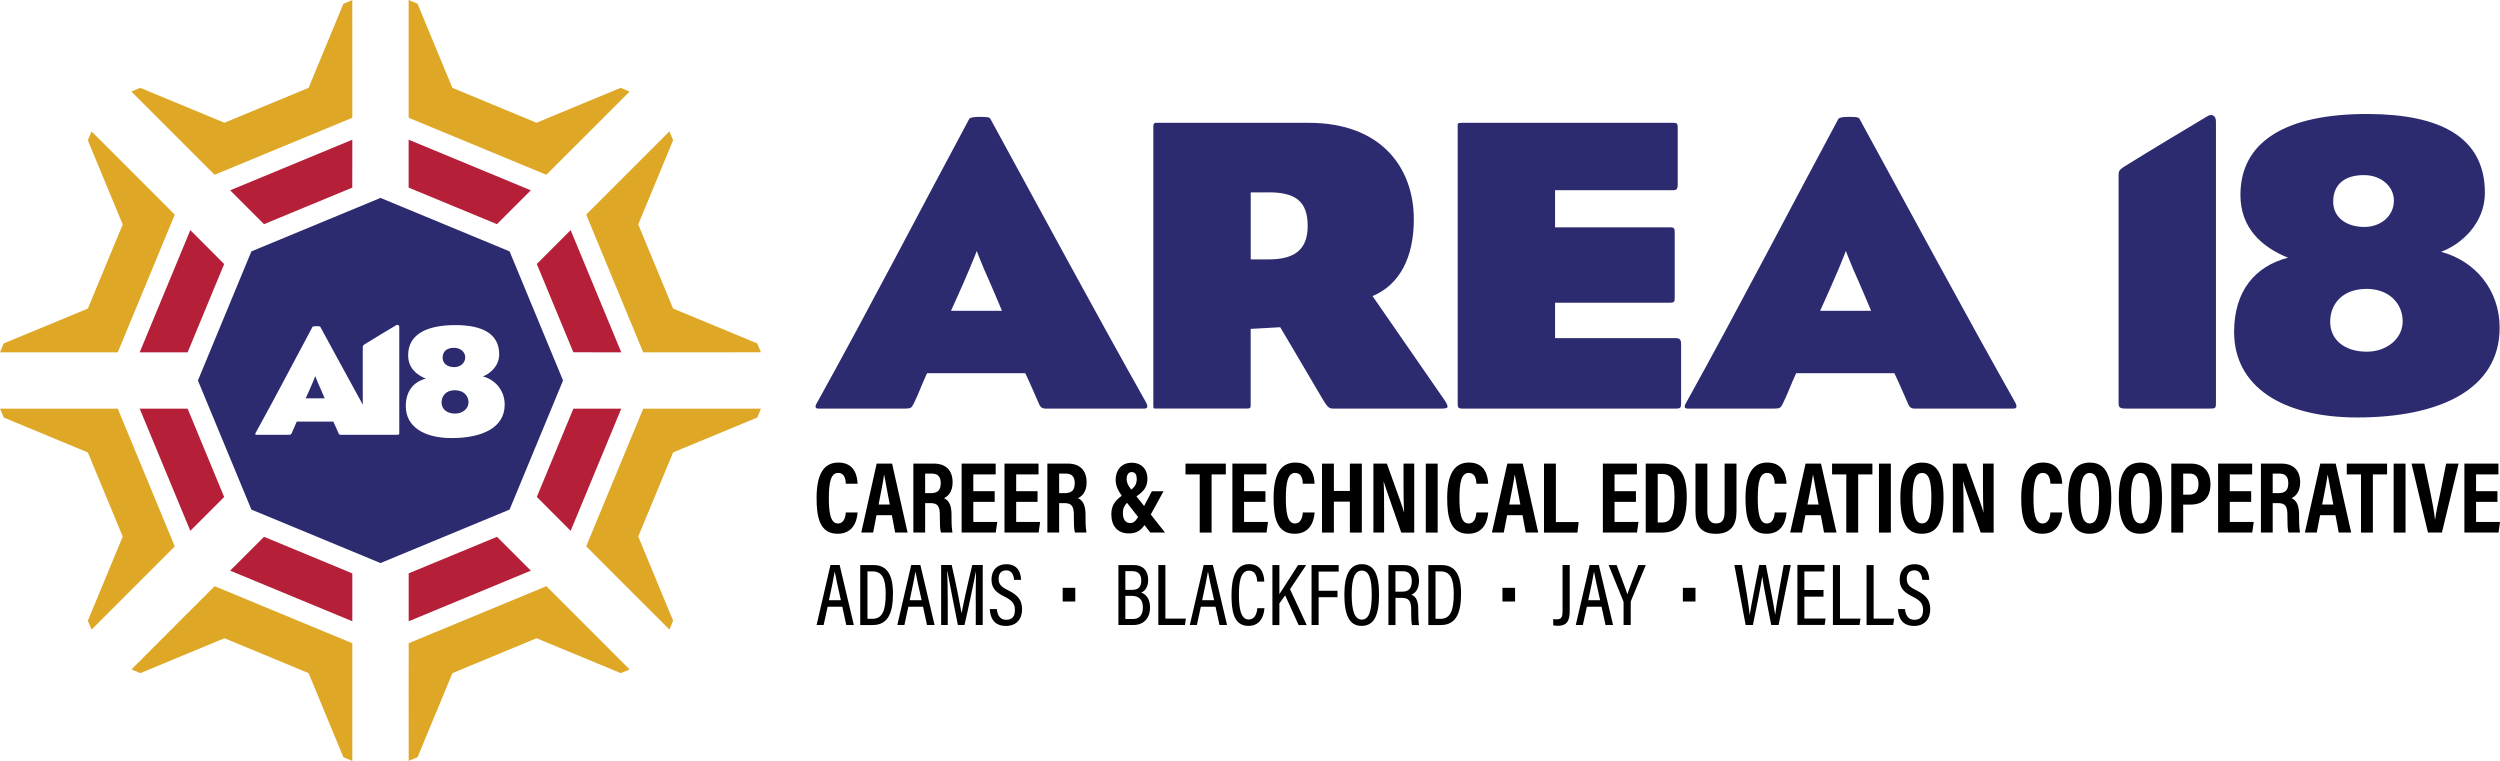
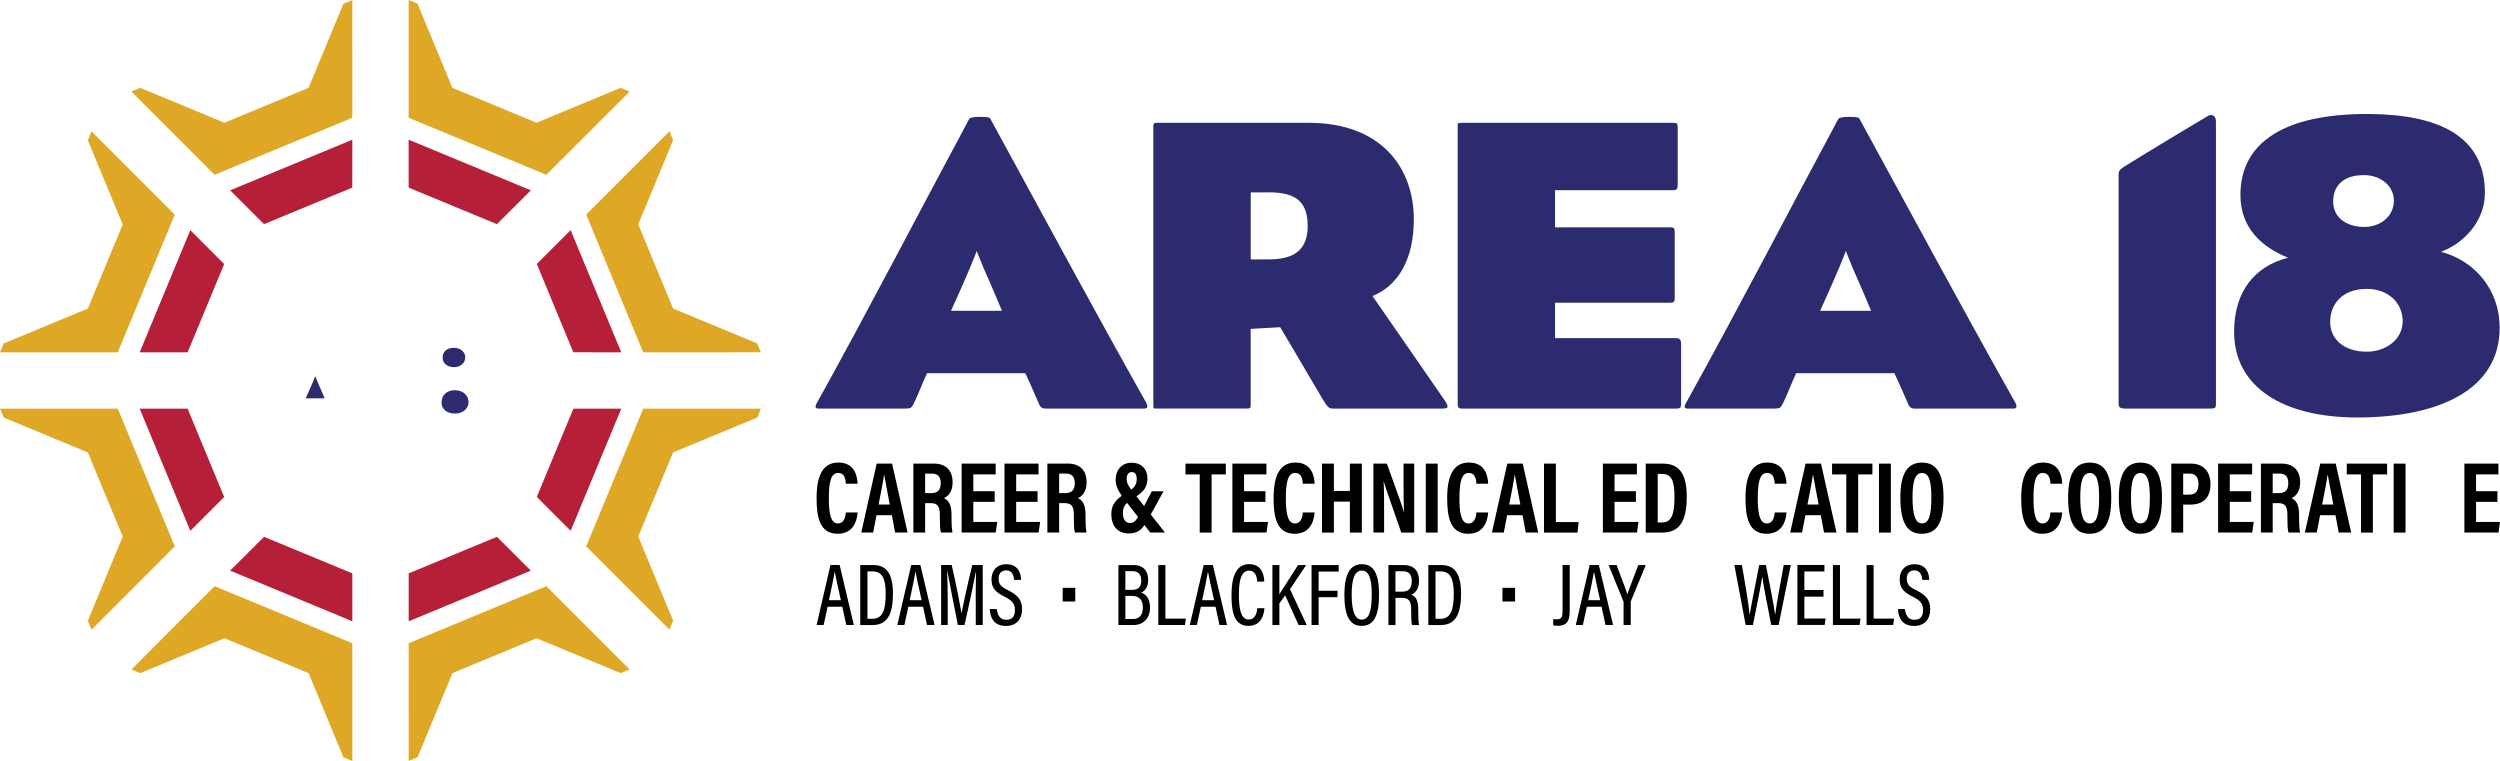
<svg xmlns="http://www.w3.org/2000/svg" id="Layer_2" data-name="Layer 2" viewBox="0 0 509.68 155.14">
  <defs>
    <style>
      .cls-1 {
        fill: #dfa726;
      }

      .cls-2 {
        fill: #2d2b6f;
      }

      .cls-3 {
        fill: #b51f38;
      }
    </style>
  </defs>
  <g id="Layer_1-2" data-name="Layer 1">
    <g>
      <g>
        <path class="cls-2" d="M233.34,83.3h-20.2c-.43,0-.86-.09-1.2-.69-1.03-2.32-1.89-4.38-2.92-6.53h-20.02c-1.12,2.41-1.72,4.21-2.75,6.27-.43.77-.52.95-1.72.95h-17.62c-.69,0-.86-.34-.34-1.2,10.4-18.73,22-41.08,31.02-57.84.17-.34,1.12-.43,2.06-.43,1.03,0,2.06,0,2.23.34,9.97,18.22,21.14,39.02,31.8,57.92q.6,1.2-.34,1.2ZM200.51,54.6c-.77-1.8-1.38-3.44-1.38-3.44,0,0-.6,1.63-1.38,3.44-1.55,3.7-3.87,8.77-3.87,8.77h10.4s-2.15-5.16-3.78-8.77Z" />
        <path class="cls-2" d="M293.92,83.3h-22.09c-.77,0-1.12-.17-2.06-1.72-3.27-5.59-8.77-14.87-8.77-14.87l-6.02.34v15.47c0,.69-.09.77-.86.77h-18.13c-.86,0-.86.09-.86-.77V25.81c0-.86.43-.77.86-.77h30.85c14.7,0,21.4,9.11,21.4,19.68,0,7.91-3.01,13.41-8.42,15.64,2.41,3.52,8.77,12.63,14.27,20.62.69.95,1.03,1.55,1.03,1.89s-.43.43-1.2.43ZM258.6,39.22h-3.61v13.66h3.7c4.98,0,7.91-1.8,7.91-6.79s-2.41-6.88-7.99-6.88Z" />
        <path class="cls-2" d="M341.78,83.3h-43.57c-.95,0-1.03-.17-1.03-1.2V25.9c0-.77-.09-.86.95-.86h42.88c.95,0,1.03.09,1.03,1.2v11.34c0,.95-.17,1.2-1.03,1.2h-23.98v7.56h23.37c.95,0,1.03.17,1.03,1.2v13.06c0,.95-.09,1.12-1.03,1.12h-23.37v7.22h24.75q.95,0,.95,1.12v12.03c0,1.03-.09,1.2-.95,1.2Z" />
        <path class="cls-2" d="M410.53,83.3h-20.2c-.43,0-.86-.09-1.2-.69-1.03-2.32-1.89-4.38-2.92-6.53h-20.02c-1.12,2.41-1.72,4.21-2.75,6.27-.43.77-.52.95-1.72.95h-17.62c-.69,0-.86-.34-.34-1.2,10.4-18.73,22-41.08,31.02-57.84.17-.34,1.12-.43,2.06-.43,1.03,0,2.06,0,2.23.34,9.97,18.22,21.14,39.02,31.8,57.92q.6,1.2-.34,1.2ZM377.7,54.6c-.77-1.8-1.38-3.44-1.38-3.44,0,0-.6,1.63-1.38,3.44-1.55,3.7-3.87,8.77-3.87,8.77h10.4s-2.15-5.16-3.78-8.77Z" />
        <path class="cls-2" d="M450.23,83.3h-16.76c-1.38,0-1.55-.26-1.55-1.2v-46.44c0-.69.14-1.04,1.03-1.62,5.84-3.62,12.07-7.36,17.27-10.46.72-.34,1.55-.04,1.55,1.2v57.32c0,1.2-.09,1.2-1.55,1.2Z" />
        <path class="cls-2" d="M480.56,85.11c-15.21,0-25.09-6.27-25.09-17.45,0-8.34,4.3-13.41,11-15.12-5.33-2.15-9.71-6.02-9.71-12.8,0-10.74,9.02-16.59,26.21-16.5,14.27.09,23.63,4.55,23.63,16.07,0,6.02-4.55,10.4-8.94,12.03,6.88,1.8,11.95,7.73,11.95,15.47,0,12.55-12.2,18.3-29.05,18.3ZM482.45,58.9c-4.9,0-7.39,3.09-7.39,6.7s2.84,6.1,7.48,6.1c3.95,0,7.3-2.58,7.3-6.19s-2.75-6.62-7.39-6.62ZM481.94,35.7c-4.21,0-6.27,2.15-6.27,5.41s2.75,5.16,6.36,5.16c3.27,0,6.02-2.15,6.02-5.41,0-2.75-2.49-5.16-6.1-5.16Z" />
      </g>
      <g>
        <path d="M174.84,104.48c-.06.71-.32,4.34-4.06,4.34s-4.3-3.51-4.3-7.29c0-4.55,1.28-7.23,4.44-7.23,3.58,0,3.86,3.2,3.92,4.32h-2.4c-.04-.48-.06-2.2-1.56-2.2s-1.9,1.93-1.9,5.15c0,2.66.26,5.15,1.84,5.15,1.44,0,1.56-1.7,1.62-2.24h2.4Z" />
        <path d="M178.69,105.04l-.68,3.53h-2.42l3.14-14.06h3.14l3.16,14.06h-2.54l-.66-3.53h-3.14ZM181.4,102.86c-.5-2.7-.9-4.67-1.12-6h-.06c-.16,1.29-.6,3.41-1.1,6h2.28Z" />
        <path d="M188.61,102.57v6h-2.4v-14.06h4.14c2.46,0,3.86,1.35,3.86,3.84,0,2.04-1.06,2.91-1.76,3.2,1.04.52,1.54,1.43,1.54,3.51v.56c0,1.6.08,2.2.18,2.95h-2.34c-.2-.64-.22-1.77-.22-2.97v-.5c0-1.89-.42-2.53-1.96-2.53h-1.04ZM188.61,100.54h1.14c1.46,0,2.04-.64,2.04-2.06,0-1.23-.56-1.93-1.8-1.93h-1.38v3.99Z" />
        <path d="M202.79,102.32h-4.36v4.09h4.88l-.3,2.16h-6.96v-14.06h6.94v2.2h-4.56v3.43h4.36v2.18Z" />
        <path d="M211.53,102.32h-4.36v4.09h4.88l-.3,2.16h-6.96v-14.06h6.94v2.2h-4.56v3.43h4.36v2.18Z" />
        <path d="M215.93,102.57v6h-2.4v-14.06h4.14c2.46,0,3.86,1.35,3.86,3.84,0,2.04-1.06,2.91-1.76,3.2,1.04.52,1.54,1.43,1.54,3.51v.56c0,1.6.08,2.2.18,2.95h-2.34c-.2-.64-.22-1.77-.22-2.97v-.5c0-1.89-.42-2.53-1.96-2.53h-1.04ZM215.93,100.54h1.14c1.46,0,2.04-.64,2.04-2.06,0-1.23-.56-1.93-1.8-1.93h-1.38v3.99Z" />
        <path d="M237.21,100.16l-2.6,4.73,2.9,3.68h-3l-1.18-1.52c-.76,1.08-1.6,1.7-3.18,1.7-2.32,0-3.58-1.52-3.58-3.9,0-1.6.56-2.64,2.12-3.78-.76-1.1-1.24-2.01-1.24-3.3,0-1.68,1.02-3.43,3.26-3.43,2.06,0,3.22,1.39,3.22,3.2,0,1.64-.66,2.58-2.24,3.65l1.56,1.97,1.58-3.01h2.38ZM232.03,105.4l-2.26-2.89c-.52.52-.84,1.1-.84,2.08,0,1.29.52,2.04,1.46,2.04.66,0,1.08-.31,1.64-1.23ZM229.69,97.65c0,.73.28,1.33.94,2.16.86-.66,1.12-1.29,1.12-2.2,0-.77-.26-1.37-1.04-1.37-.66,0-1.02.6-1.02,1.41Z" />
        <path d="M244.59,96.72h-2.9v-2.2h8.22v2.2h-2.9v11.86h-2.42v-11.86Z" />
        <path d="M257.99,102.32h-4.36v4.09h4.88l-.3,2.16h-6.96v-14.06h6.94v2.2h-4.56v3.43h4.36v2.18Z" />
        <path d="M268.01,104.48c-.06.71-.32,4.34-4.06,4.34s-4.3-3.51-4.3-7.29c0-4.55,1.28-7.23,4.44-7.23,3.58,0,3.86,3.2,3.92,4.32h-2.4c-.04-.48-.06-2.2-1.56-2.2s-1.9,1.93-1.9,5.15c0,2.66.26,5.15,1.84,5.15,1.44,0,1.56-1.7,1.62-2.24h2.4Z" />
        <path d="M269.52,94.52h2.42v5.57h3.26v-5.57h2.44v14.06h-2.44v-6.31h-3.26v6.31h-2.42v-14.06Z" />
        <path d="M280,108.57v-14.06h2.74c2.8,7.77,3.34,9.26,3.5,9.95h.02c-.1-1.68-.12-3.76-.12-6.06v-3.88h2.18v14.06h-2.64c-2.9-8.29-3.4-9.78-3.58-10.43h-.02c.1,1.74.1,3.8.1,6.33v4.09h-2.18Z" />
        <path d="M293.1,94.52v14.06h-2.42v-14.06h2.42Z" />
        <path d="M303.4,104.48c-.06.71-.32,4.34-4.06,4.34s-4.3-3.51-4.3-7.29c0-4.55,1.28-7.23,4.44-7.23,3.58,0,3.86,3.2,3.92,4.32h-2.4c-.04-.48-.06-2.2-1.56-2.2s-1.9,1.93-1.9,5.15c0,2.66.26,5.15,1.84,5.15,1.44,0,1.56-1.7,1.62-2.24h2.4Z" />
        <path d="M307.26,105.04l-.68,3.53h-2.42l3.14-14.06h3.14l3.16,14.06h-2.54l-.66-3.53h-3.14ZM309.96,102.86c-.5-2.7-.9-4.67-1.12-6h-.06c-.16,1.29-.6,3.41-1.1,6h2.28Z" />
        <path d="M314.78,94.52h2.42v11.92h4.64l-.24,2.14h-6.82v-14.06Z" />
        <path d="M333.52,102.32h-4.36v4.09h4.88l-.3,2.16h-6.96v-14.06h6.94v2.2h-4.56v3.43h4.36v2.18Z" />
        <path d="M335.52,94.52h3.52c3.48,0,4.84,2.33,4.84,6.75,0,4.73-1.3,7.31-5.02,7.31h-3.34v-14.06ZM337.96,106.52h.86c1.9,0,2.56-1.47,2.56-5.25,0-3.22-.58-4.65-2.54-4.65h-.88v9.91Z" />
-         <path d="M348.08,94.52v9.68c0,1.14.28,2.51,1.78,2.51s1.74-1.14,1.74-2.49v-9.7h2.42v9.74c0,2.51-.94,4.57-4.2,4.57s-4.16-1.93-4.16-4.57v-9.74h2.42Z" />
        <path d="M364.22,104.48c-.06.71-.32,4.34-4.06,4.34s-4.3-3.51-4.3-7.29c0-4.55,1.28-7.23,4.44-7.23,3.58,0,3.86,3.2,3.92,4.32h-2.4c-.04-.48-.06-2.2-1.56-2.2s-1.9,1.93-1.9,5.15c0,2.66.26,5.15,1.84,5.15,1.44,0,1.56-1.7,1.62-2.24h2.4Z" />
        <path d="M368.07,105.04l-.68,3.53h-2.42l3.14-14.06h3.14l3.16,14.06h-2.54l-.66-3.53h-3.14ZM370.77,102.86c-.5-2.7-.9-4.67-1.12-6h-.06c-.16,1.29-.6,3.41-1.1,6h2.28Z" />
        <path d="M376.41,96.72h-2.9v-2.2h8.22v2.2h-2.9v11.86h-2.42v-11.86Z" />
        <path d="M385.49,94.52v14.06h-2.42v-14.06h2.42Z" />
        <path d="M396.23,101.45c0,5.13-1.34,7.37-4.46,7.37-2.92,0-4.34-2.2-4.34-7.41s1.66-7.1,4.44-7.1c2.96,0,4.36,2.26,4.36,7.14ZM389.91,101.39c0,3.34.5,5.32,1.92,5.32,1.5,0,1.92-1.83,1.92-5.32,0-3.26-.46-4.96-1.92-4.96s-1.92,1.83-1.92,4.96Z" />
-         <path d="M398.13,108.57v-14.06h2.74c2.8,7.77,3.34,9.26,3.5,9.95h.02c-.1-1.68-.12-3.76-.12-6.06v-3.88h2.18v14.06h-2.64c-2.9-8.29-3.4-9.78-3.58-10.43h-.02c.1,1.74.1,3.8.1,6.33v4.09h-2.18Z" />
        <path d="M420.43,104.48c-.06.71-.32,4.34-4.06,4.34s-4.3-3.51-4.3-7.29c0-4.55,1.28-7.23,4.44-7.23,3.58,0,3.86,3.2,3.92,4.32h-2.4c-.04-.48-.06-2.2-1.56-2.2s-1.9,1.93-1.9,5.15c0,2.66.26,5.15,1.84,5.15,1.44,0,1.56-1.7,1.62-2.24h2.4Z" />
        <path d="M430.43,101.45c0,5.13-1.34,7.37-4.46,7.37-2.92,0-4.34-2.2-4.34-7.41s1.66-7.1,4.44-7.1c2.96,0,4.36,2.26,4.36,7.14ZM424.11,101.39c0,3.34.5,5.32,1.92,5.32,1.5,0,1.92-1.83,1.92-5.32,0-3.26-.46-4.96-1.92-4.96s-1.92,1.83-1.92,4.96Z" />
        <path d="M440.77,101.45c0,5.13-1.34,7.37-4.46,7.37-2.92,0-4.34-2.2-4.34-7.41s1.66-7.1,4.44-7.1c2.96,0,4.36,2.26,4.36,7.14ZM434.45,101.39c0,3.34.5,5.32,1.92,5.32,1.5,0,1.92-1.83,1.92-5.32,0-3.26-.46-4.96-1.92-4.96s-1.92,1.83-1.92,4.96Z" />
        <path d="M442.67,94.52h4.06c2.24,0,3.92,1.39,3.92,4.2s-1.52,4.15-4.1,4.15h-1.46v5.71h-2.42v-14.06ZM445.09,100.85h1.18c1.36,0,1.94-.71,1.94-2.18s-.7-2.12-1.8-2.12h-1.32v4.3Z" />
        <path d="M458.95,102.32h-4.36v4.09h4.88l-.3,2.16h-6.96v-14.06h6.94v2.2h-4.56v3.43h4.36v2.18Z" />
        <path d="M463.34,102.57v6h-2.4v-14.06h4.14c2.46,0,3.86,1.35,3.86,3.84,0,2.04-1.06,2.91-1.76,3.2,1.04.52,1.54,1.43,1.54,3.51v.56c0,1.6.08,2.2.18,2.95h-2.34c-.2-.64-.22-1.77-.22-2.97v-.5c0-1.89-.42-2.53-1.96-2.53h-1.04ZM463.34,100.54h1.14c1.46,0,2.04-.64,2.04-2.06,0-1.23-.56-1.93-1.8-1.93h-1.38v3.99Z" />
        <path d="M473,105.04l-.68,3.53h-2.42l3.14-14.06h3.14l3.16,14.06h-2.54l-.66-3.53h-3.14ZM475.7,102.86c-.5-2.7-.9-4.67-1.12-6h-.06c-.16,1.29-.6,3.41-1.1,6h2.28Z" />
        <path d="M481.34,96.72h-2.9v-2.2h8.22v2.2h-2.9v11.86h-2.42v-11.86Z" />
        <path d="M490.42,94.52v14.06h-2.42v-14.06h2.42Z" />
-         <path d="M495,108.57l-3.36-14.06h2.62l1.24,5.96c.4,1.89.76,3.97.92,5.42h.04c.16-1.41.66-3.51,1.04-5.36l1.2-6.02h2.54l-3.4,14.06h-2.84Z" />
        <path d="M509.16,102.32h-4.36v4.09h4.88l-.3,2.16h-6.96v-14.06h6.94v2.2h-4.56v3.43h4.36v2.18Z" />
      </g>
      <g>
        <path d="M168.73,123.69l-.81,3.73h-1.44l2.83-12.23h1.87l2.89,12.23h-1.54l-.81-3.73h-2.98ZM171.43,122.36c-.64-2.86-1.06-4.74-1.23-5.74h-.04c-.16,1.06-.62,3.2-1.16,5.74h2.43Z" />
        <path d="M175.38,115.2h2.7c2.77,0,3.97,1.98,3.97,5.82,0,4.14-1.11,6.41-4.16,6.41h-2.51v-12.23ZM176.84,126.16h1.01c2.06,0,2.72-1.69,2.72-5.11,0-3.17-.75-4.56-2.7-4.56h-1.02v9.67Z" />
        <path d="M185.19,123.69l-.81,3.73h-1.44l2.83-12.23h1.87l2.89,12.23h-1.54l-.81-3.73h-2.98ZM187.89,122.36c-.64-2.86-1.06-4.74-1.23-5.74h-.04c-.16,1.06-.62,3.2-1.16,5.74h2.43Z" />
        <path d="M198.92,122.34c0-2.25.04-4.56.07-5.85h-.02c-.43,2.14-1.42,7.04-2.34,10.93h-1.35c-.68-3.42-1.72-8.68-2.13-10.96h-.05c.07,1.42.12,4.09.12,6.19v4.77h-1.35v-12.23h2.15c.88,3.76,1.73,8.17,2.01,9.81h.02c.23-1.39,1.28-6.19,2.17-9.81h2.13v12.23h-1.42v-5.08Z" />
        <path d="M203.23,124.16c.1,1.22.64,2.2,1.89,2.2s1.79-.68,1.79-2c0-1.24-.5-1.91-2.08-2.7-1.87-.92-2.69-1.78-2.69-3.55s1.08-3.08,3.03-3.08c2.34,0,2.96,1.73,3,3.19h-1.42c-.07-.61-.24-1.94-1.63-1.94-1.07,0-1.53.76-1.53,1.69,0,1.12.47,1.66,1.92,2.36,2.06,1.03,2.86,2.03,2.86,3.91s-1.07,3.37-3.29,3.37c-2.43,0-3.21-1.64-3.29-3.44h1.44Z" />
        <path d="M219.22,119.84v2.79h-2.57v-2.79h2.57Z" />
        <path d="M228.01,115.2h3.17c1.8,0,2.9,1.12,2.9,3.01,0,1.62-.75,2.34-1.42,2.59.88.32,1.8,1.17,1.8,3.04,0,2.21-1.32,3.58-3.36,3.58h-3.09v-12.23ZM230.73,120.26c1.44,0,1.94-.65,1.94-1.93,0-1.19-.61-1.89-1.8-1.89h-1.44v3.82h1.3ZM229.43,126.2h1.53c1.32,0,2.04-.81,2.04-2.36s-.75-2.36-2.29-2.36h-1.28v4.72Z" />
        <path d="M236.15,115.2h1.44v10.91h4.18l-.19,1.31h-5.43v-12.23Z" />
        <path d="M244.82,123.69l-.81,3.73h-1.44l2.83-12.23h1.87l2.89,12.23h-1.54l-.81-3.73h-2.98ZM247.52,122.36c-.64-2.86-1.06-4.74-1.23-5.74h-.04c-.16,1.06-.62,3.2-1.16,5.74h2.43Z" />
        <path d="M257.78,124c-.05.7-.33,3.6-3.26,3.6-3.17,0-3.45-3.37-3.45-6.36,0-3.64.95-6.23,3.59-6.23,2.88,0,3.07,2.77,3.09,3.56h-1.44c-.03-.41-.09-2.23-1.68-2.23-1.75,0-2.05,2.45-2.05,4.9s.28,5.06,1.98,5.06c1.51,0,1.72-1.71,1.77-2.3h1.46Z" />
        <path d="M259.41,115.2h1.42v5.94c.82-1.22,2.65-4.18,3.81-5.94h1.65l-3.29,4.92,3.4,7.31h-1.65l-2.74-6.05-1.18,1.64v4.41h-1.42v-12.23Z" />
        <path d="M267.39,115.2h5.53v1.33h-4.09v3.91h3.85v1.31h-3.85v5.67h-1.44v-12.23Z" />
        <path d="M281.15,121.21c0,4.21-.99,6.39-3.57,6.39-2.44,0-3.5-2.11-3.5-6.37s1.23-6.21,3.57-6.21c2.46,0,3.5,2.03,3.5,6.19ZM275.57,121.19c0,3.37.64,5.13,2.05,5.13,1.47,0,2.04-1.69,2.04-5.11s-.62-4.88-2.04-4.88-2.05,1.66-2.05,4.86Z" />
        <path d="M284.5,121.88v5.55h-1.44v-12.23h3.17c1.99,0,3.07,1.17,3.07,3.19,0,1.82-.87,2.59-1.56,2.85,1.06.41,1.4,1.39,1.4,3.11v.49c0,1.19.05,1.93.17,2.59h-1.44c-.16-.56-.17-1.62-.17-2.63v-.41c0-1.73-.35-2.5-1.89-2.5h-1.32ZM284.5,120.62h1.4c1.4,0,1.92-.79,1.92-2.18,0-1.19-.52-1.98-1.79-1.98h-1.54v4.16Z" />
        <path d="M291.2,115.2h2.7c2.77,0,3.97,1.98,3.97,5.82,0,4.14-1.11,6.41-4.16,6.41h-2.51v-12.23ZM292.66,126.16h1c2.06,0,2.72-1.69,2.72-5.11,0-3.17-.75-4.56-2.7-4.56h-1.02v9.67Z" />
        <path d="M308.88,119.84v2.79h-2.57v-2.79h2.57Z" />
        <path d="M320.02,124.43c0,1.75-.29,3.15-2.39,3.15-.36,0-.75-.04-.97-.09v-1.28c.21.04.47.05.76.05.99,0,1.14-.59,1.14-1.71v-9.36h1.46v9.24Z" />
        <path d="M323.52,123.69l-.82,3.73h-1.44l2.83-12.23h1.87l2.9,12.23h-1.54l-.81-3.73h-2.98ZM326.22,122.36c-.64-2.86-1.06-4.74-1.23-5.74h-.03c-.16,1.06-.62,3.2-1.16,5.74h2.43Z" />
        <path d="M331,127.42v-4.59c0-.13-.02-.23-.07-.32l-2.98-7.31h1.63c.76,2.05,1.84,4.83,2.2,5.96.4-1.24,1.49-4.02,2.22-5.96h1.53l-3.02,7.31c-.03.07-.05.18-.05.34v4.57h-1.46Z" />
-         <path d="M345.66,119.84v2.79h-2.57v-2.79h2.57Z" />
        <path d="M355.89,127.42l-2.3-12.23h1.54c.71,4.07,1.42,8.34,1.58,10.14h.02c.24-1.82,1.39-7.27,1.92-10.14h1.37c.52,2.72,1.66,8.34,1.87,10.07h.03c.24-2.21,1.28-7.36,1.73-10.07h1.44l-2.48,12.23h-1.51c-.52-2.74-1.56-7.9-1.82-9.83h-.02c-.29,2.05-1.35,7.17-1.89,9.83h-1.49Z" />
        <path d="M371.76,121.64h-3.9v4.46h4.33l-.19,1.31h-5.56v-12.23h5.51v1.33h-4.09v3.78h3.9v1.33Z" />
        <path d="M373.68,115.2h1.44v10.91h4.18l-.19,1.31h-5.43v-12.23Z" />
        <path d="M380.54,115.2h1.44v10.91h4.18l-.19,1.31h-5.43v-12.23Z" />
        <path d="M388.38,124.16c.1,1.22.64,2.2,1.89,2.2s1.79-.68,1.79-2c0-1.24-.5-1.91-2.08-2.7-1.87-.92-2.69-1.78-2.69-3.55s1.07-3.08,3.03-3.08c2.34,0,2.96,1.73,3,3.19h-1.42c-.07-.61-.24-1.94-1.63-1.94-1.08,0-1.53.76-1.53,1.69,0,1.12.47,1.66,1.92,2.36,2.06,1.03,2.86,2.03,2.86,3.91s-1.08,3.37-3.29,3.37c-2.43,0-3.21-1.64-3.29-3.44h1.44Z" />
      </g>
      <g>
        <polygon class="cls-1" points="18.67 26.8 28.73 36.85 35.63 43.76 24.01 71.83 14.24 71.83 0 71.83 .75 70.02 17.91 62.91 25.02 45.76 17.91 28.61 18.67 26.8" />
        <polygon class="cls-3" points="38.8 46.92 45.7 53.83 38.25 71.83 28.48 71.83 38.8 46.92" />
        <polygon class="cls-1" points=".01 83.32 14.24 83.31 24.01 83.32 35.63 111.39 28.73 118.29 18.66 128.36 17.91 126.55 25.02 109.39 17.91 92.24 .77 85.13 .01 83.32" />
        <polygon class="cls-3" points="28.48 83.32 38.25 83.32 45.7 101.32 38.8 108.22 28.48 83.32" />
        <polygon class="cls-1" points="26.8 136.48 36.85 126.41 43.76 119.51 71.83 131.14 71.83 140.9 71.83 155.14 70.02 154.39 62.91 137.23 45.76 130.12 28.61 137.23 26.8 136.48" />
        <polygon class="cls-3" points="46.92 116.34 53.83 109.44 71.83 116.9 71.83 126.66 46.92 116.34" />
        <polygon class="cls-1" points="83.32 155.13 83.31 140.9 83.32 131.13 111.39 119.51 118.29 126.41 128.36 136.48 126.55 137.23 109.39 130.12 92.24 137.23 85.13 154.37 83.32 155.13" />
        <polygon class="cls-3" points="83.32 126.66 83.32 116.89 101.32 109.44 108.22 116.34 83.32 126.66" />
        <polygon class="cls-1" points="136.48 128.35 126.41 118.29 119.51 111.38 131.14 83.31 140.9 83.31 155.14 83.31 154.39 85.12 137.23 92.23 130.12 109.38 137.23 126.53 136.48 128.35" />
        <polygon class="cls-3" points="116.34 108.22 109.44 101.31 116.9 83.31 126.66 83.31 116.34 108.22" />
        <polygon class="cls-1" points="155.13 71.82 140.9 71.83 131.13 71.83 119.51 43.75 126.41 36.85 136.48 26.78 137.23 28.59 130.12 45.75 137.23 62.91 154.37 70.01 155.13 71.82" />
        <polygon class="cls-3" points="126.66 71.83 116.89 71.82 109.44 53.82 116.34 46.92 126.66 71.83" />
        <polygon class="cls-1" points="128.35 18.67 118.29 28.73 111.38 35.63 83.31 24.01 83.31 14.24 83.31 0 85.12 .75 92.23 17.91 109.38 25.02 126.53 17.91 128.35 18.67" />
        <polygon class="cls-3" points="108.22 38.8 101.31 45.7 83.31 38.25 83.31 28.48 108.22 38.8" />
        <polygon class="cls-1" points="71.82 .01 71.83 14.24 71.83 24.01 43.75 35.63 36.85 28.73 26.78 18.66 28.59 17.91 45.75 25.02 62.91 17.91 70.01 .77 71.82 .01" />
        <polygon class="cls-3" points="71.83 28.48 71.82 38.25 53.82 45.7 46.92 38.8 71.83 28.48" />
        <g>
          <path class="cls-2" d="M92.61,74.85c1.22,0,2.24-.8,2.24-2.02,0-1.02-.93-1.92-2.27-1.92-1.57,0-2.34.8-2.34,2.02s1.02,1.92,2.37,1.92Z" />
          <path class="cls-2" d="M64.27,76.67s-.22.61-.51,1.28c-.58,1.38-1.44,3.26-1.44,3.26h3.87s-.8-1.92-1.41-3.26c-.29-.67-.51-1.28-.51-1.28Z" />
-           <path class="cls-2" d="M103.89,51.25l-26.32-10.9-26.32,10.9-10.9,26.32,10.9,26.32,26.32,10.9,26.32-10.9,10.9-26.32-10.9-26.32ZM81.4,88.19c0,.45-.03.45-.58.45h-11.33c-.16,0-.32-.03-.45-.26-.38-.86-.7-1.63-1.09-2.43h-7.45c-.42.9-.64,1.57-1.02,2.34-.16.29-.19.35-.64.35h-6.56c-.26,0-.32-.13-.13-.45,3.87-6.97,8.19-15.29,11.55-21.53.06-.13.42-.16.77-.16.38,0,.77,0,.83.13,2.73,4.99,5.7,10.5,8.66,15.87v-11.7c0-.26.05-.39.39-.61,2.19-1.36,4.52-2.76,6.47-3.92.27-.13.58-.01.58.45v21.47ZM92.07,89.31c-5.66,0-9.34-2.34-9.34-6.49,0-3.1,1.6-4.99,4.09-5.63-1.98-.8-3.61-2.24-3.61-4.77,0-4,3.36-6.17,9.76-6.14,5.31.03,8.8,1.7,8.8,5.98,0,2.24-1.7,3.87-3.33,4.48,2.56.67,4.45,2.88,4.45,5.76,0,4.67-4.54,6.81-10.81,6.81Z" />
          <path class="cls-2" d="M92.77,79.55c-1.82,0-2.75,1.15-2.75,2.5s1.06,2.27,2.78,2.27c1.47,0,2.72-.96,2.72-2.3s-1.02-2.46-2.75-2.46Z" />
        </g>
      </g>
    </g>
  </g>
</svg>